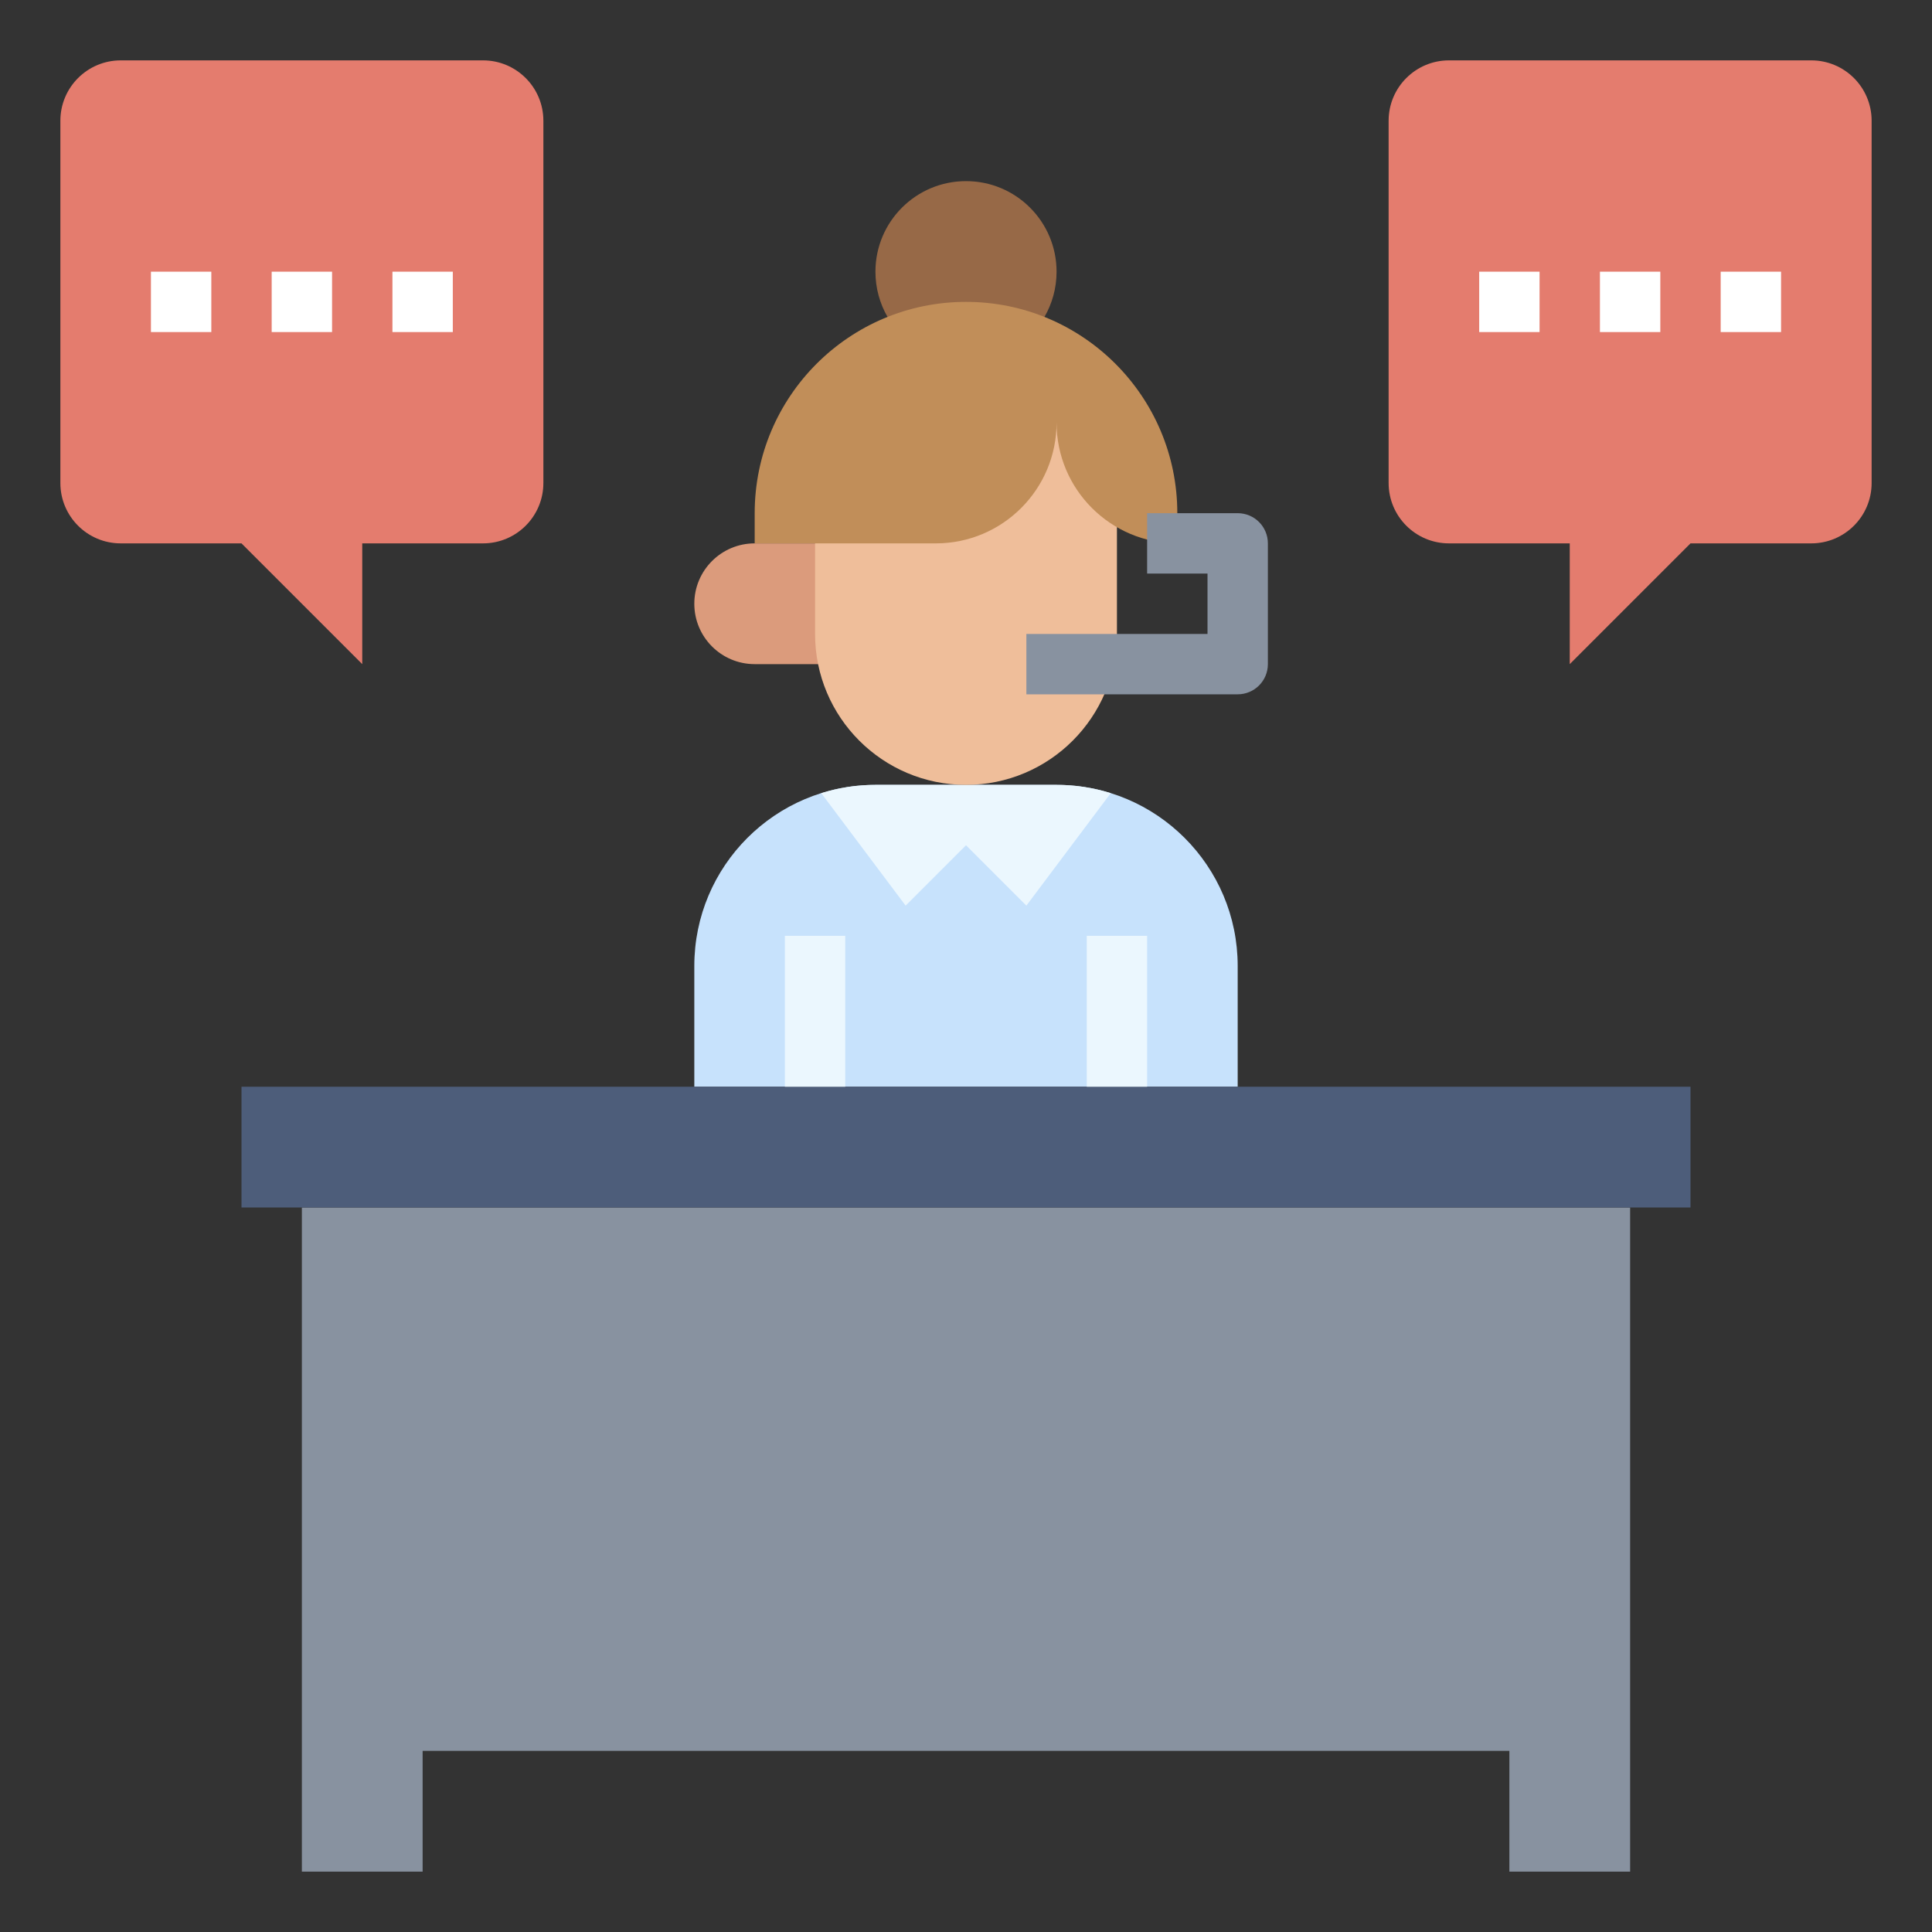
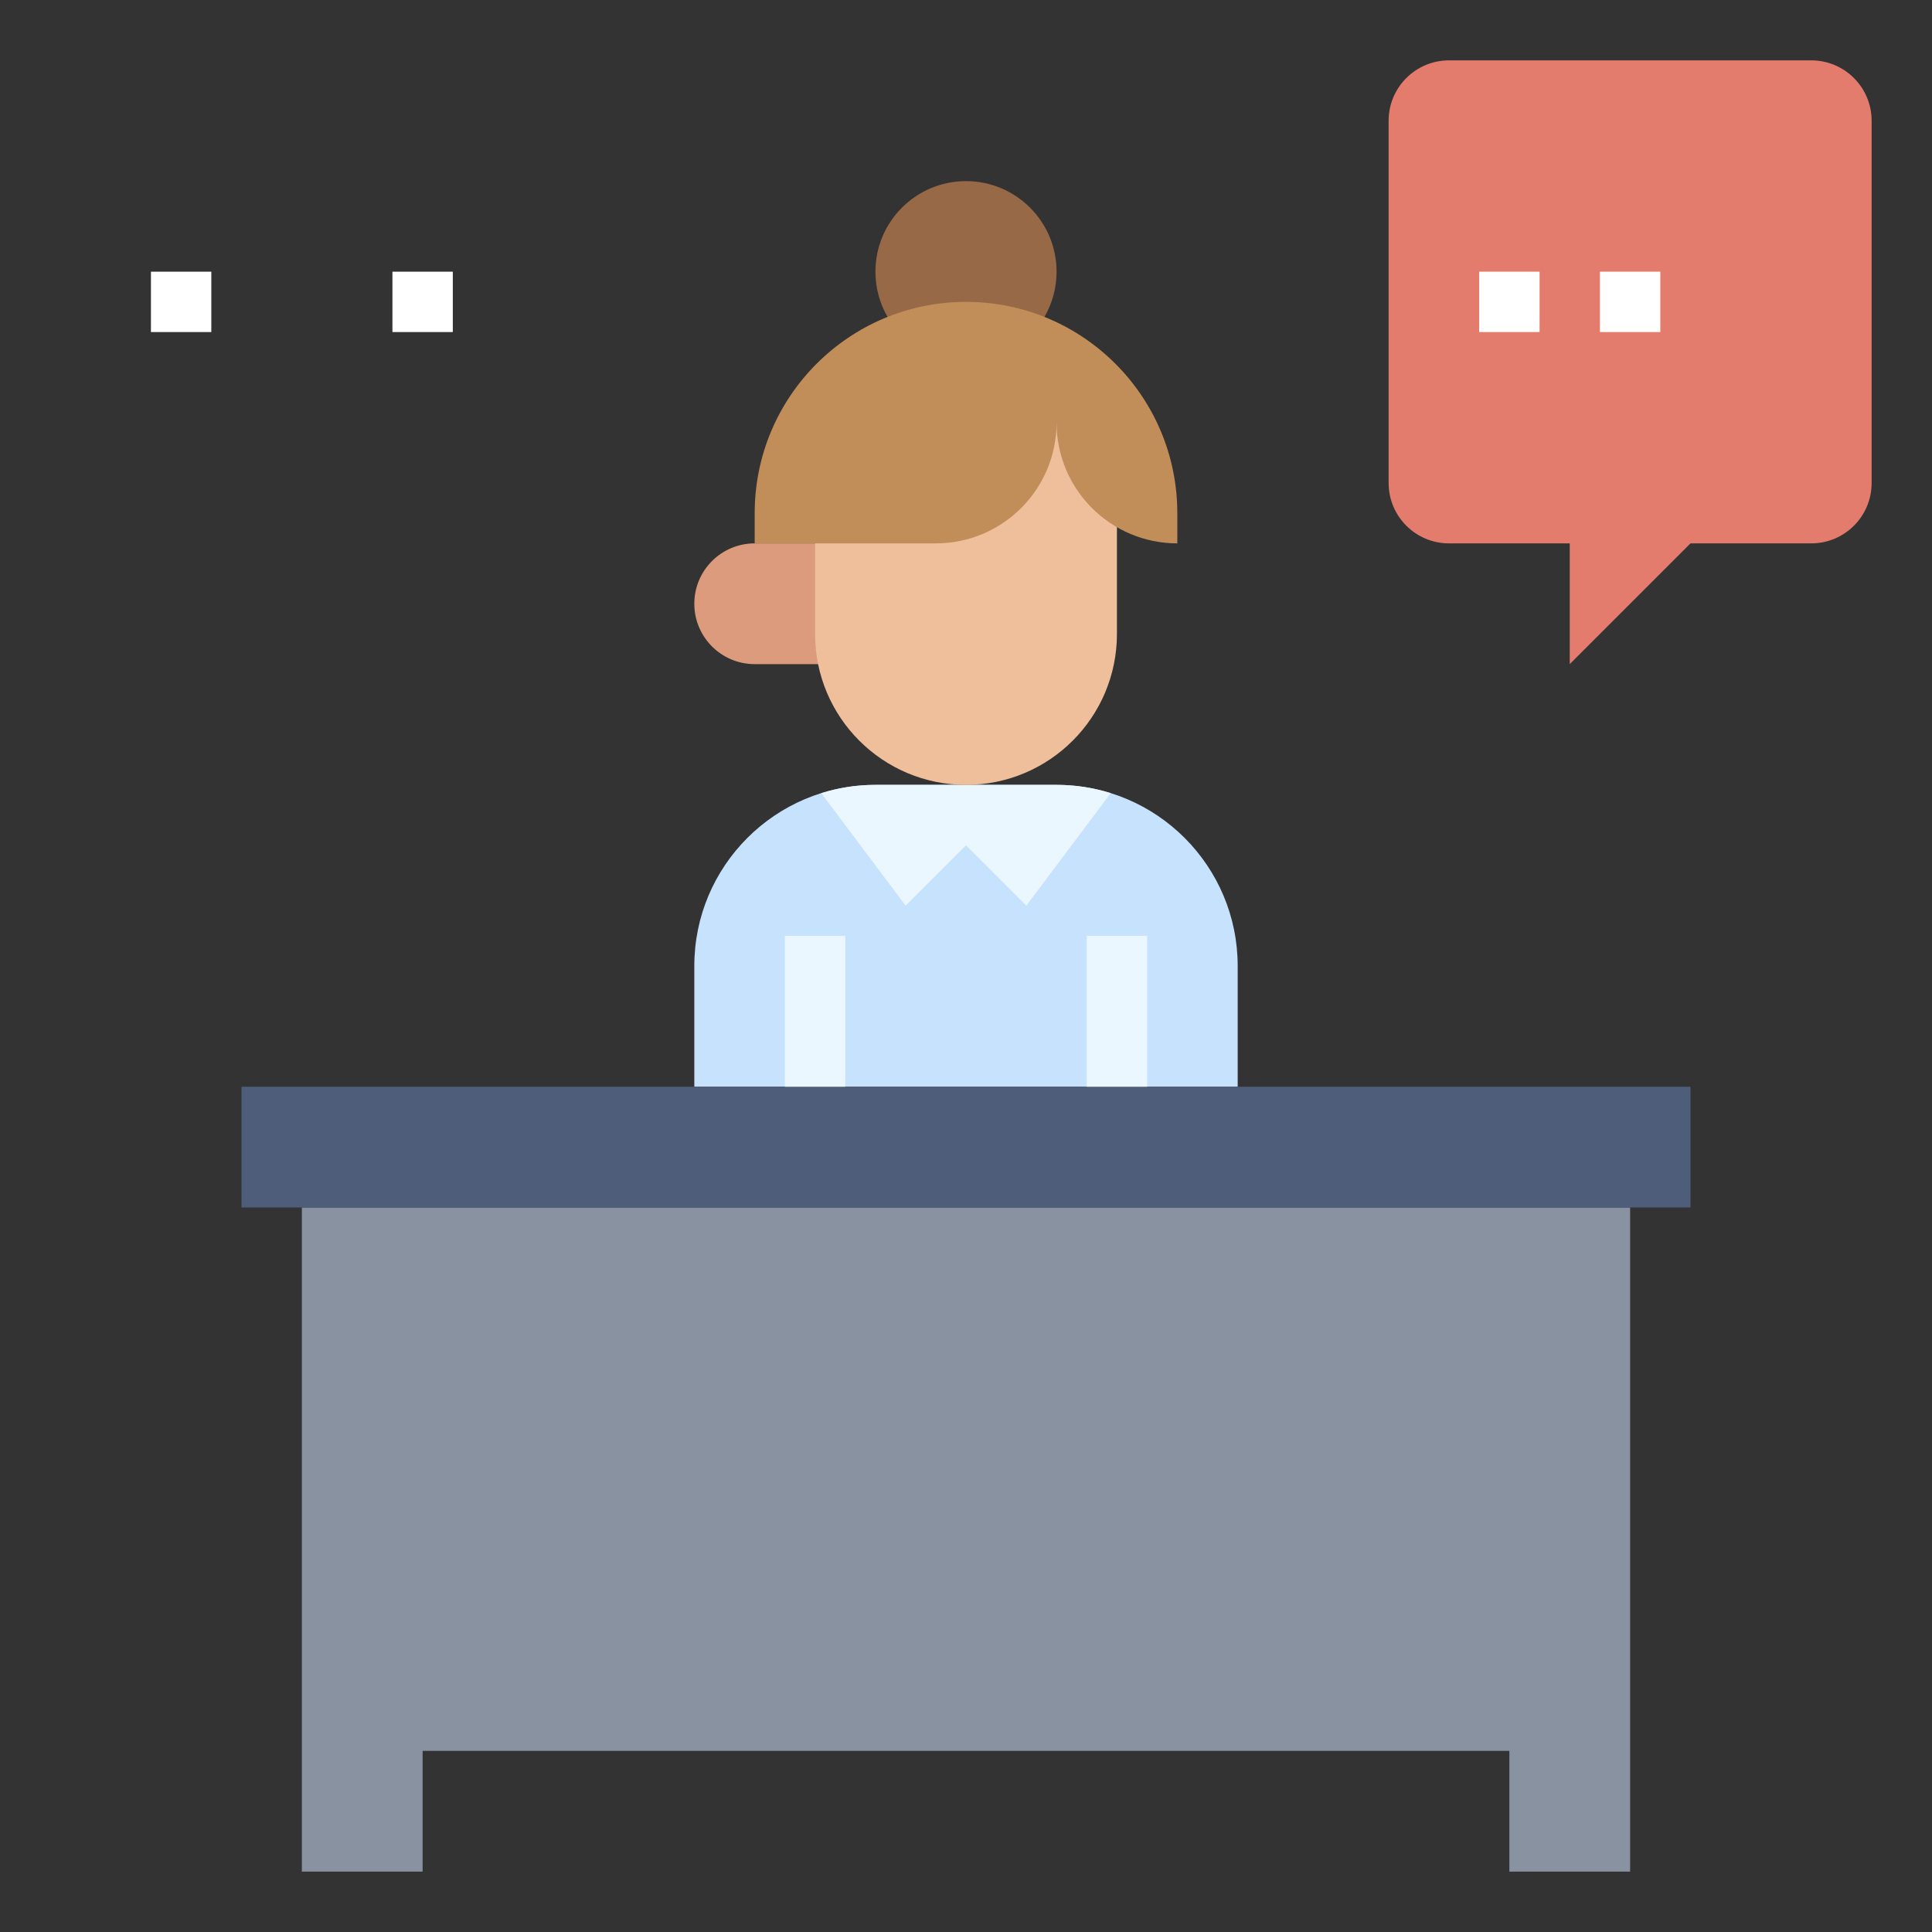
<svg xmlns="http://www.w3.org/2000/svg" id="Layer_3" enable-background="new 0 0 64 64" height="512" viewBox="0 0 64 64" width="512">
  <rect x="0" y="0" width="64" height="64" fill="#333333" stroke="none" />
  <g>
    <path d="m23 36v-4c0-3.314 2.686-6 6-6h6c3.314 0 6 2.686 6 6v4" fill="#c7e2fc" />
    <path d="m30 30 2-2 2 2 2.795-3.726c-.567-.178-1.17-.274-1.795-.274h-6c-.625 0-1.228.096-1.795.274z" fill="#ebf7fe" />
    <path d="m28 18h-3c-1.105 0-2 .895-2 2 0 1.105.895 2 2 2h3" fill="#db9b7c" />
    <path d="m37 14v7c0 2.761-2.239 5-5 5-2.761 0-5-2.239-5-5v-7" fill="#efbe9a" />
    <path d="m34.599 10.499c.255-.441.401-.953.401-1.499 0-1.657-1.343-3-3-3s-3 1.343-3 3c0 .546.146 1.058.401 1.499" fill="#976947" />
    <path d="m35 14c0 2.209 1.791 4 4 4v-1c0-3.866-3.134-7-7-7-3.866 0-7 3.134-7 7v1h6c2.209 0 4-1.791 4-4z" fill="#c18e59" />
    <path d="m48 18h4v4l4-4h4c1.105 0 2-.895 2-2v-12c0-1.105-.895-2-2-2h-12c-1.105 0-2 .895-2 2v12c0 1.105.895 2 2 2z" fill="#e47c6e" />
-     <path d="m16 18h-4v4l-4-4h-4c-1.105 0-2-.895-2-2v-12c0-1.105.895-2 2-2h12c1.105 0 2 .895 2 2v12c0 1.105-.895 2-2 2z" fill="#e47c6e" />
    <path d="m10 40v22h4v-4h36v4h4v-22" fill="#8892a0" />
    <path d="m8 36h48v4h-48z" fill="#4d5d7a" />
    <g>
      <path d="m26 31h2v5h-2z" fill="#ebf7fe" />
    </g>
    <g>
      <path d="m36 31h2v5h-2z" fill="#ebf7fe" />
    </g>
    <g>
-       <path d="m41 23h-7v-2h6v-2h-2v-2h3c.553 0 1 .447 1 1v4c0 .553-.447 1-1 1z" fill="#8892a0" />
-     </g>
+       </g>
    <g>
      <path d="m49 9h2v2h-2z" fill="#fff" />
    </g>
    <g>
      <path d="m53 9h2v2h-2z" fill="#fff" />
    </g>
    <g>
-       <path d="m57 9h2v2h-2z" fill="#fff" />
-     </g>
+       </g>
    <g>
      <path d="m13 9h2v2h-2z" fill="#fff" />
    </g>
    <g>
-       <path d="m9 9h2v2h-2z" fill="#fff" />
-     </g>
+       </g>
    <g>
      <path d="m5 9h2v2h-2z" fill="#fff" />
    </g>
  </g>
</svg>